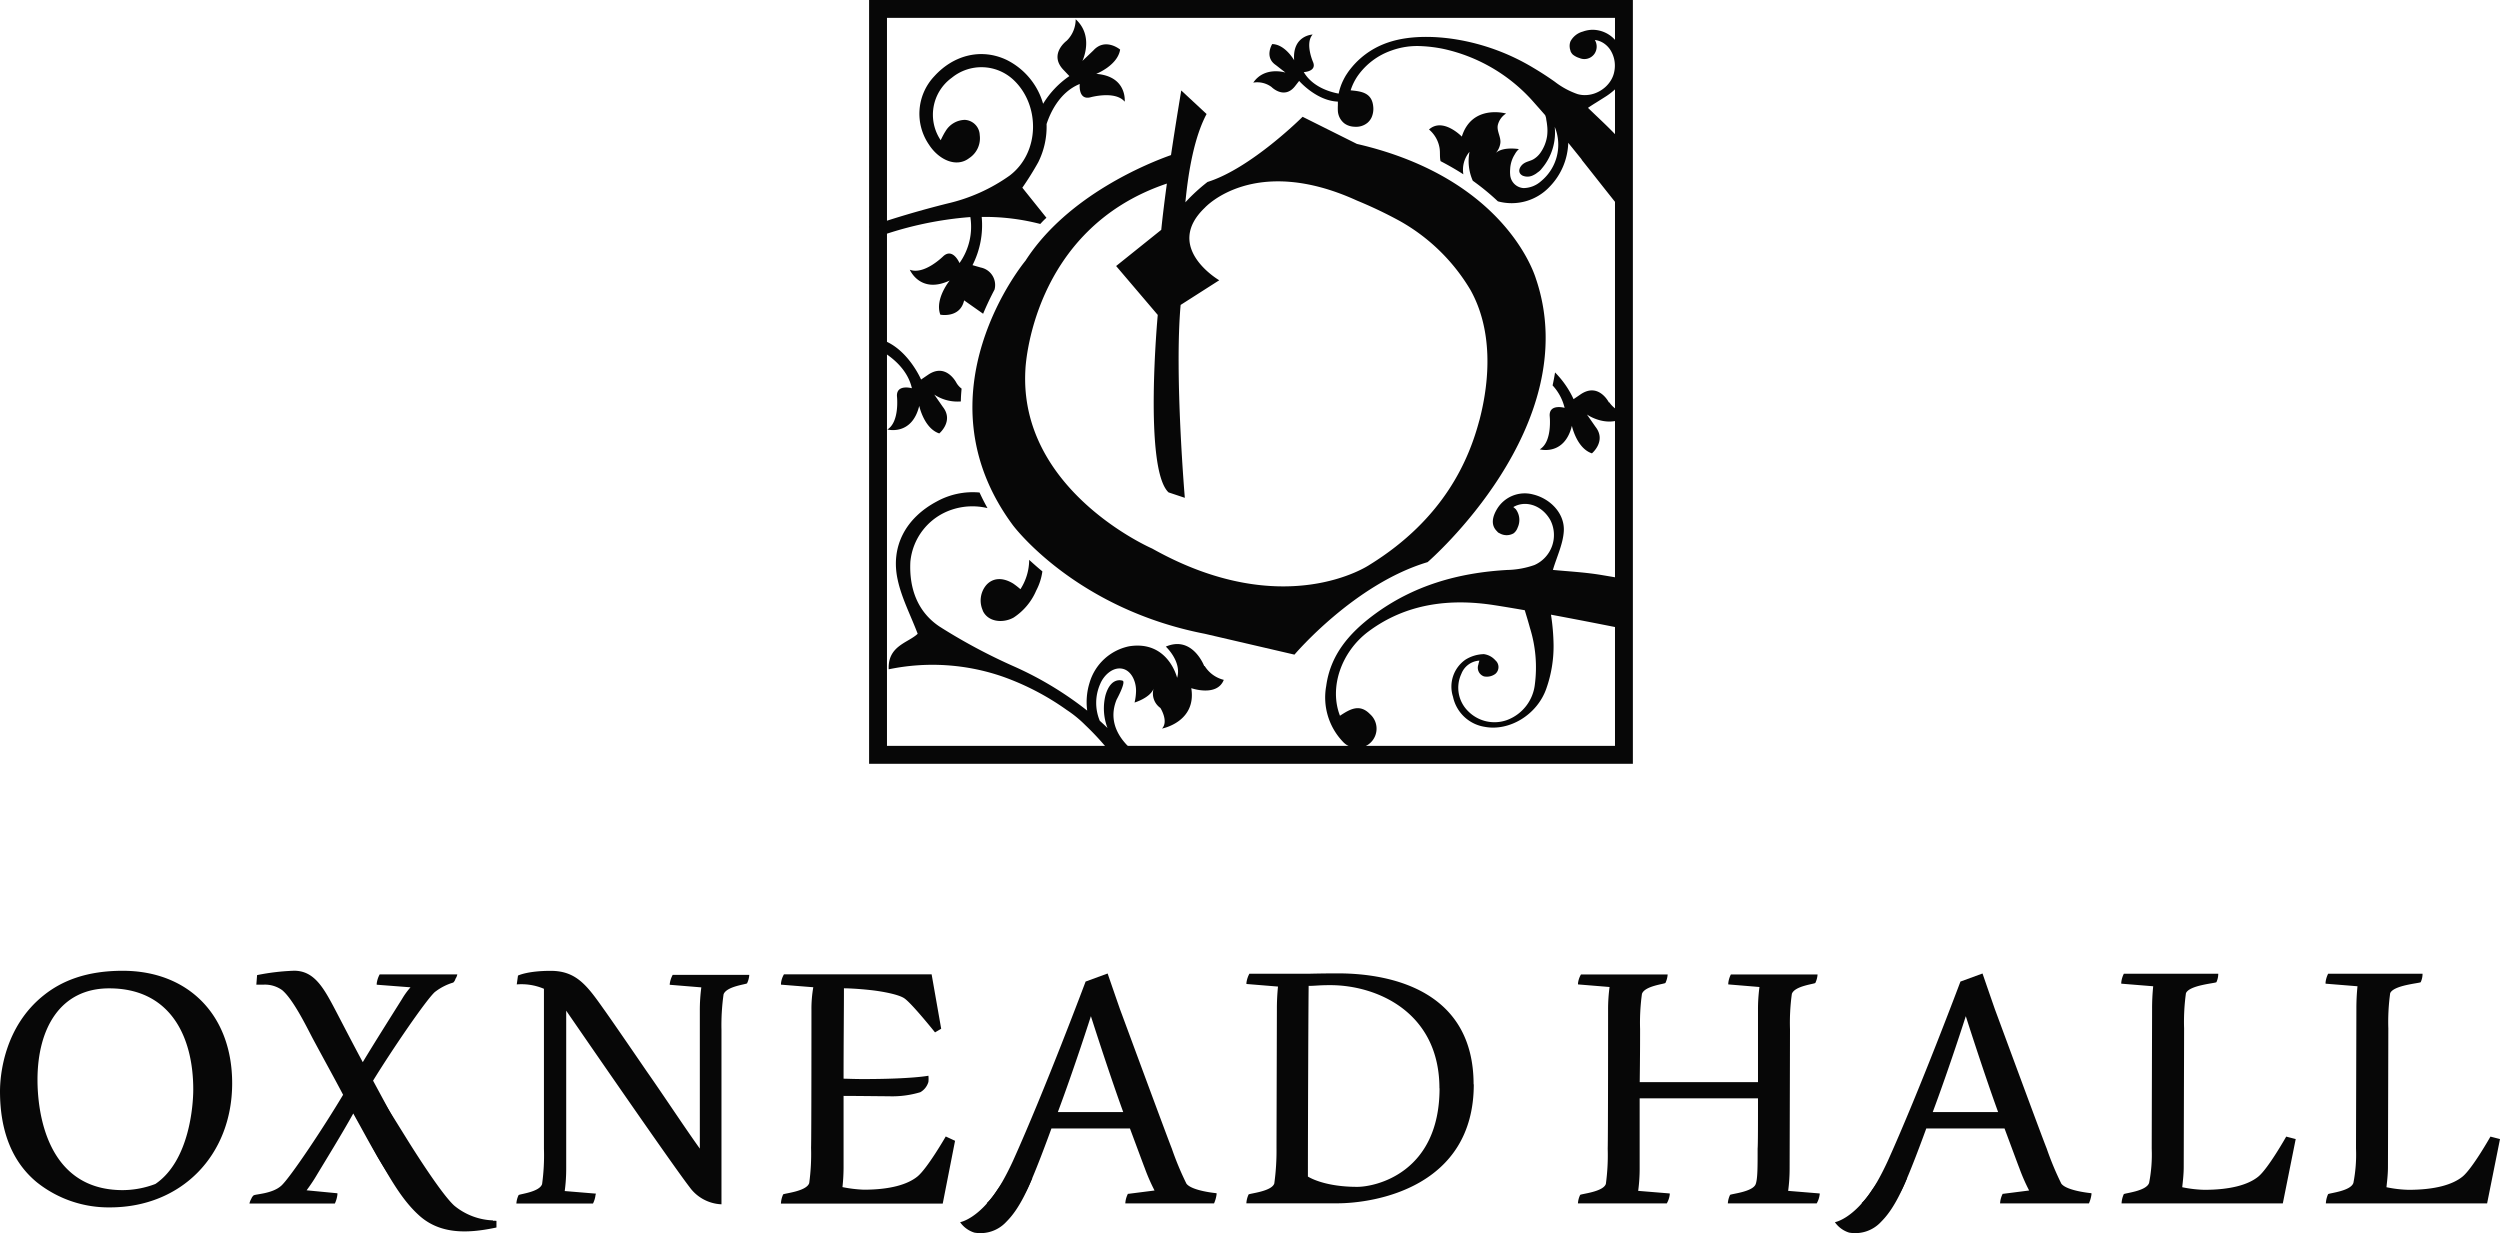
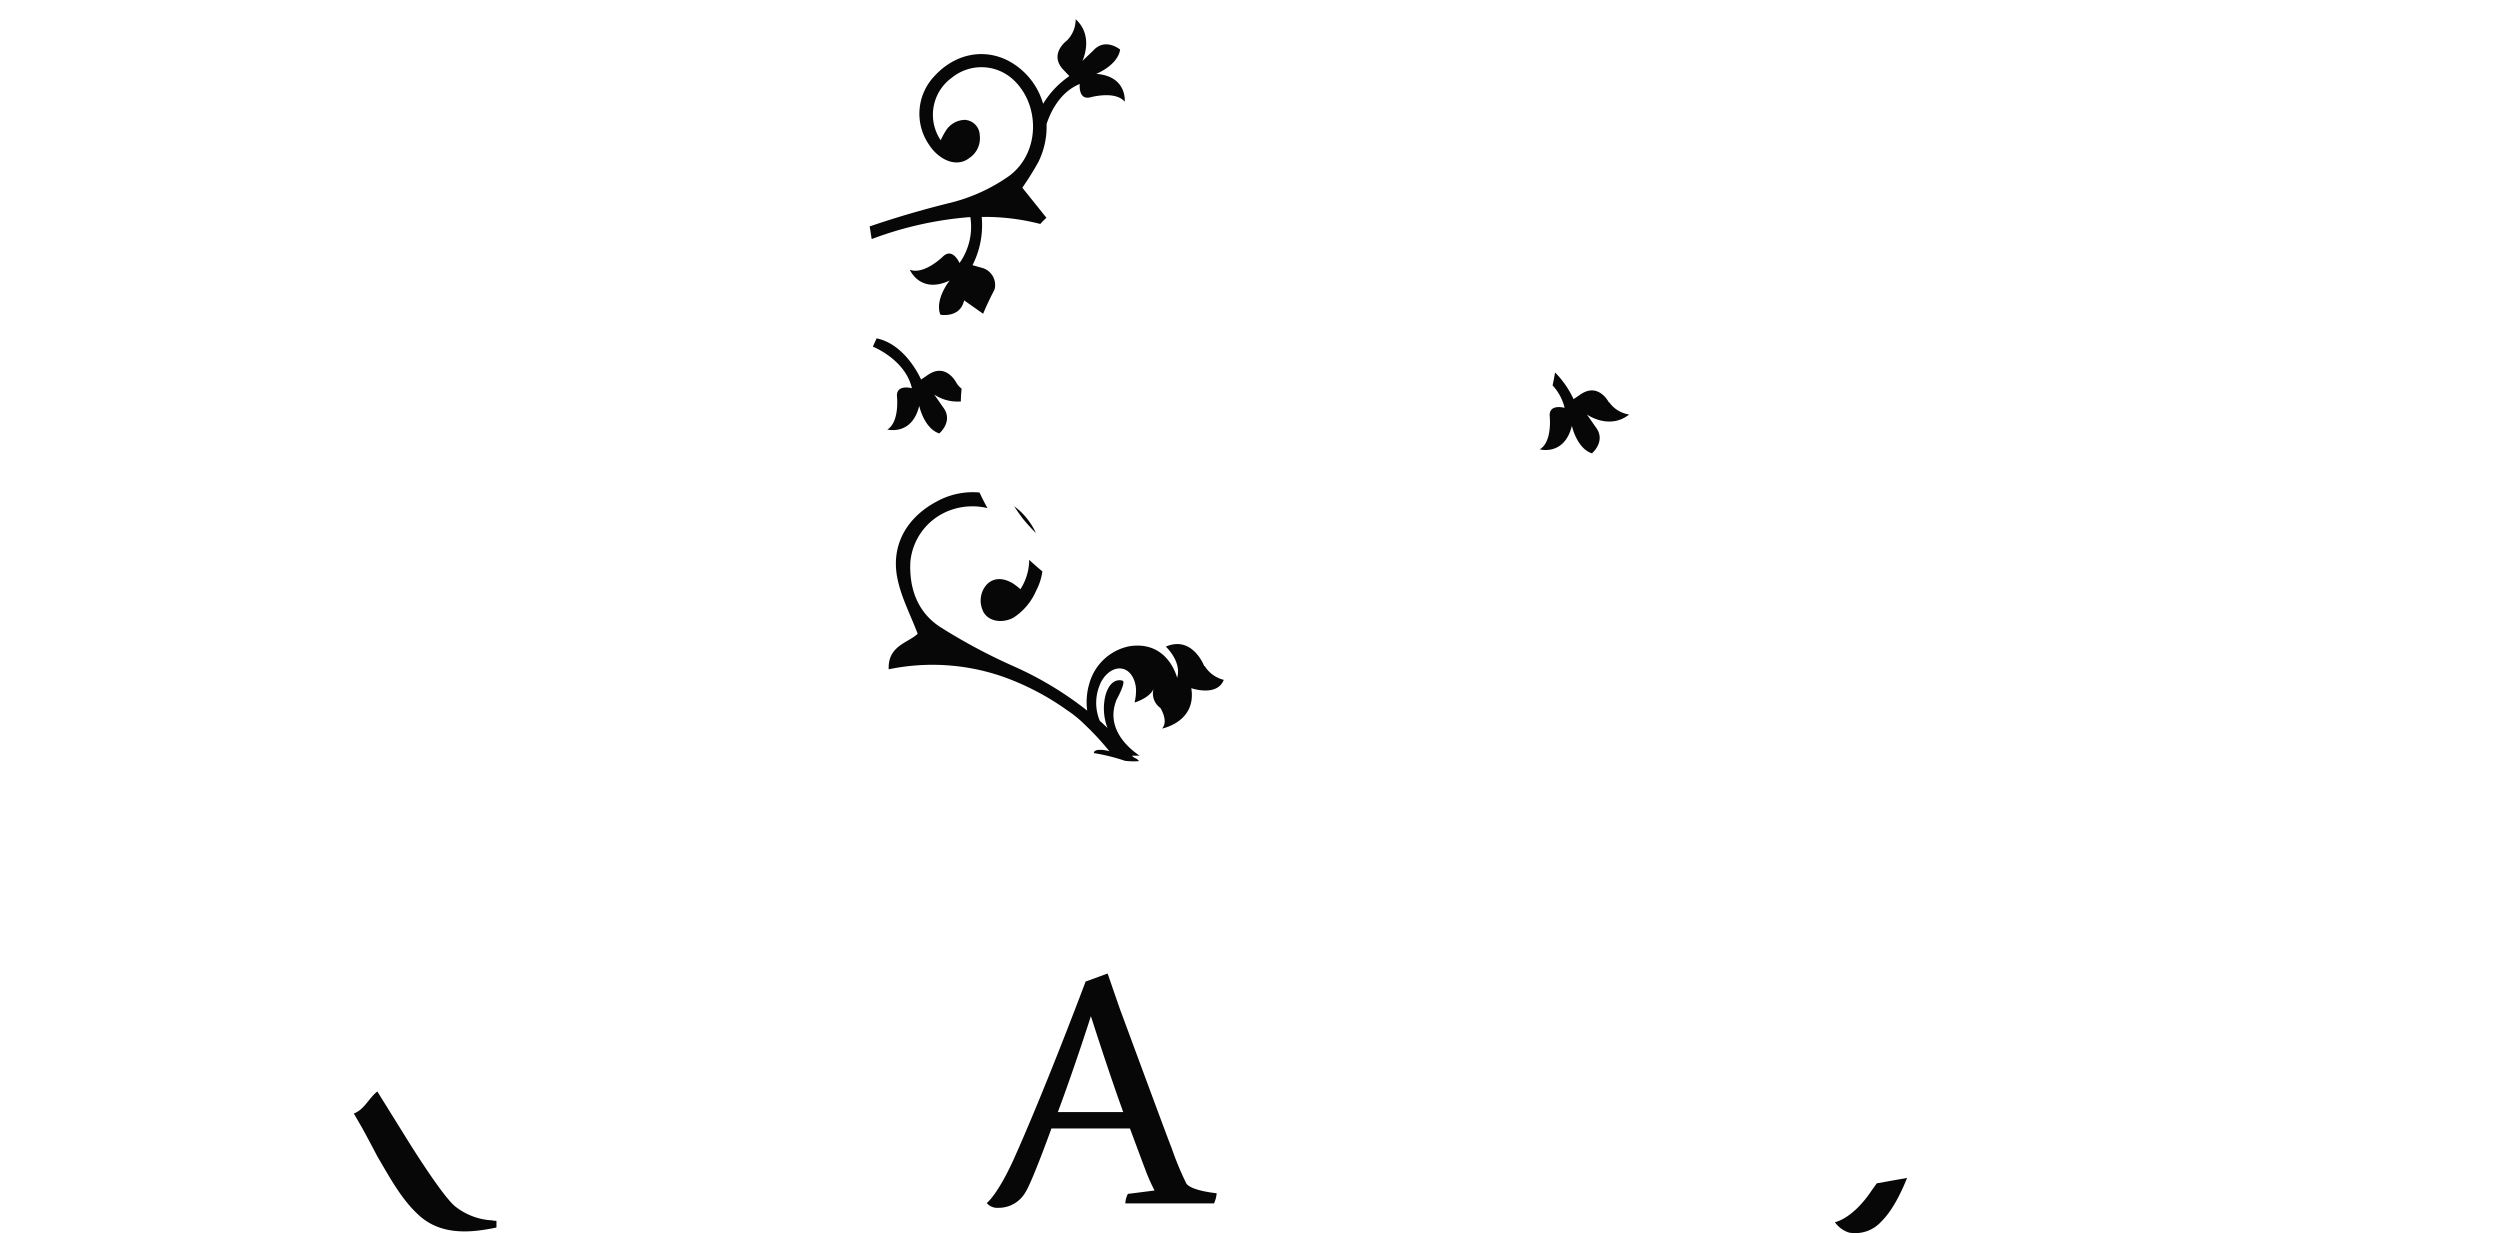
<svg xmlns="http://www.w3.org/2000/svg" class="svg oxnead-full" data-name="oxnead-full" viewBox="0 0 405.42 200.01" xml:space="preserve">
  <defs>
    <style>.cls-1{fill:#070707}</style>
  </defs>
-   <path class="cls-1" d="M37.65 175.66c0 11.68-8.22 20.14-19.84 20.14A18.64 18.64 0 0 1 6 191.75c-4-3.28-6-8.28-6-14.78 0-2.56.65-10.48 7.15-15.61 2.92-2.32 6.91-3.93 12.75-3.93 10.6 0 17.75 7.15 17.75 18.23m-6.31 1c0-8.52-3.69-16.38-13.64-16.38-7.92 0-11.62 6.49-11.62 14.84C6.08 180 7.39 193 19.9 193a15 15 0 0 0 5.3-1c5.6-3.81 6.14-13 6.14-15.31M121.51 158.09a3.71 3.71 0 0 1-.36 1.37c-.12.18-3.34.48-3.81 1.79A35.59 35.59 0 0 0 117 167v28.3a6.72 6.72 0 0 1-5.18-2.8c-3-3.87-20-28.6-20-28.6v25.56a26.93 26.93 0 0 1-.24 3.69l5.06.42a.47.47 0 0 1-.06.18 4.09 4.09 0 0 1-.42 1.43H83.74a3.68 3.68 0 0 1 .36-1.37c.12-.18 3.39-.48 3.81-1.79a34.12 34.12 0 0 0 .3-5.72v-25.95a9.32 9.32 0 0 0-4.41-.71l.2-1.43s1.49-.77 5.3-.77c4.17 0 5.9 2.38 8.64 6.26.65.89 3.57 5.12 6.91 10 2.92 4.17 6.2 9.17 8.64 12.57v-22.4a28.46 28.46 0 0 1 .24-3.75l-5.12-.42v-.12a4.19 4.19 0 0 1 .48-1.49h12.45ZM154.88 185l-2 10.19h-26.24a4.1 4.1 0 0 1 .36-1.49c.12-.18 3.81-.48 4.23-1.85a35.07 35.07 0 0 0 .3-5.72c.06-1.61.06-22.1.06-22.4a20.37 20.37 0 0 1 .3-3.63l-5.24-.42v-.18a3.63 3.63 0 0 1 .48-1.49h23.95l1.55 8.82-1 .59s-3.81-4.76-5-5.54c-1-.66-3.75-1.13-5.36-1.31-2.74-.3-4.41-.3-4.41-.3 0 3.28-.06 8.88-.06 14.66.54 0 1.73.06 3.16.06 7.92 0 10.6-.54 10.6-.54a5.17 5.17 0 0 1 0 1 2.84 2.84 0 0 1-1.31 1.67 15.8 15.8 0 0 1-5.06.66c-.54 0-5.78-.06-7.39-.06V189a30.16 30.16 0 0 1-.18 3.51 21.39 21.39 0 0 0 3.46.42c4.23 0 7.09-.83 8.7-2.14s4.59-6.49 4.59-6.49ZM239 175.84c0 16.68-16 19.3-22.16 19.3h-14.72a3.9 3.9 0 0 1 .36-1.43c.12-.18 3.75-.48 4.17-1.79a39.08 39.08 0 0 0 .36-5.72c0-1.61.06-22.22.06-22.52a35.61 35.61 0 0 1 .18-3.69l-5.12-.42v-.17a4.2 4.2 0 0 1 .48-1.49h9.65s2.15-.06 4.71-.06c8.82 0 22 2.92 22 18m-5.54.65c0-12.39-10.19-16.74-17.69-16.74-2 0-2.38.12-3.52.12-.06 5.54-.12 25.5-.12 30.92.48.3 3 1.67 8 1.67 3 0 13.35-2.26 13.35-16M295.09 193.72a3.74 3.74 0 0 1-.48 1.43H280.2a3.7 3.7 0 0 1 .36-1.37c.12-.18 3.75-.48 4.17-1.79.3-.89.3-2.68.3-5.72.06-.66.06-4.11.06-8.16H265.9v11.32a26.93 26.93 0 0 1-.24 3.69l5.12.42v.18a3.75 3.75 0 0 1-.48 1.43h-14.41a3.69 3.69 0 0 1 .36-1.37c.12-.18 3.75-.48 4.17-1.79a34.73 34.73 0 0 0 .3-5.72c.06-1.61.06-22.22.06-22.52a27 27 0 0 1 .24-3.69l-5.12-.42v-.18a3.75 3.75 0 0 1 .48-1.43h14.06a3.72 3.72 0 0 1-.36 1.37c-.12.18-3.4.48-3.81 1.79a34.21 34.21 0 0 0-.3 5.72c0 .66 0 4.35-.06 8.58h19.18v-11.74a26.82 26.82 0 0 1 .24-3.69l-5.06-.42v-.18a4.1 4.1 0 0 1 .42-1.43h14.06a3.72 3.72 0 0 1-.36 1.37c-.12.18-3.39.48-3.81 1.79a34.13 34.13 0 0 0-.3 5.72c0 1.61-.06 22.16-.06 22.52a26.93 26.93 0 0 1-.24 3.69l5.12.42v.18ZM372.29 184.72l-2.09 10.43h-26.15a4.11 4.11 0 0 1 .36-1.49c.12-.18 3.7-.48 4.11-1.85a24 24 0 0 0 .42-5.54c0-1.61.06-22.34.06-22.64a35.65 35.65 0 0 1 .18-3.69l-5.18-.42v-.18a4.1 4.1 0 0 1 .42-1.43h15.31a3.22 3.22 0 0 1-.3 1.37c-.18.18-4.41.48-4.94 1.79a34 34 0 0 0-.3 5.72c0 1.61-.06 22.1-.06 22.46 0 1.31-.18 2.62-.24 3.28a19.82 19.82 0 0 0 3.57.42c4.29 0 7.15-.83 8.76-2.14s4.53-6.49 4.53-6.49ZM405.42 184.72l-2.09 10.43h-26.15a4.13 4.13 0 0 1 .36-1.49c.12-.18 3.7-.48 4.11-1.85a24 24 0 0 0 .42-5.54c0-1.61.06-22.34.06-22.64a35.65 35.65 0 0 1 .18-3.69l-5.18-.42v-.18a4.1 4.1 0 0 1 .42-1.43h15.31a3.23 3.23 0 0 1-.3 1.37c-.18.18-4.41.48-4.95 1.79a34 34 0 0 0-.3 5.72c0 1.61-.06 22.1-.06 22.46 0 1.31-.18 2.62-.24 3.28a19.82 19.82 0 0 0 3.57.42c4.29 0 7.15-.83 8.76-2.14s4.53-6.49 4.53-6.49ZM70.89 194.78a.64.64 0 0 1-.78-.45c-.48-1.64-5.16-10.83-7.52-15.21l-2.09-3.87c3-4.89 8.52-13 10-14.36a9 9 0 0 1 3-1.55 1.24 1.24 0 0 0 .36-.6 2 2 0 0 0 .3-.72H61.57a4.19 4.19 0 0 0-.48 1.49v.18l5.48.42A12 12 0 0 0 65.2 162c-1.25 2-4.59 7.27-6.37 10.25-1.73-3.22-3.51-6.67-4.29-8.16-2-3.81-3.51-6.67-6.85-6.67a36.61 36.61 0 0 0-6 .71l-.12 1.55h1.19a4.76 4.76 0 0 1 3 .89c1.85 1.55 4.11 6.25 5 7.92 1.85 3.45 3.51 6.43 4.88 9.05-3.16 5.3-8.52 13.35-10 14.72s-4.29 1.37-4.53 1.61a1.4 1.4 0 0 0-.36.54 2.64 2.64 0 0 0-.3.77H54.3a4.61 4.61 0 0 0 .42-1.49v-.18l-5-.48s.89-1.19 1.49-2.21c1.61-2.68 4.23-6.91 6.08-10.25l1.25 2.26c2.38 4.35 4.11 7.39 5.78 9.35 3 3.4 5.18 3.57 6.79 3.57h.11c-.11-.32-.22-.64-.32-1" />
  <path class="cls-1" d="M80 197.91a10.45 10.45 0 0 1-6.34-2.4c-2.34-2.12-7.76-10.93-7.76-10.93L61.19 177c-1.42 1.12-2.08 2.92-3.81 3.58l1.07 1.85c.69 1.16 2.74 5.09 2.74 5.09 2 3.38 4 7.19 7 9.78 3.41 2.91 7.81 2.68 11.94 1.84l.38-.08v-1.07a2.09 2.09 0 0 0-.6 0M196.9 195.15h-14.41a3.87 3.87 0 0 1 .42-1.55h.09l4.23-.54a30.53 30.53 0 0 1-1.61-3.69c-.06-.12-1.07-2.86-2.38-6.37h-12.73s-3.16 8.76-4.23 10.37a5 5 0 0 1-4.41 2.5 2.22 2.22 0 0 1-1.85-.77s1.67-1.25 4.23-6.79c5.24-11.62 11.8-29.13 11.8-29.13l3.57-1.31s1.25 3.63 2 5.78c.12.3 7.75 21 8.4 22.58a48.64 48.64 0 0 0 2.38 5.72c.89 1.19 4.89 1.55 4.89 1.55v.18a5.19 5.19 0 0 1-.42 1.49m-14.72-14.83c-2.38-6.55-5.24-15.55-5.24-15.55s-2.62 8.22-5.36 15.55h10.6Z" />
-   <path class="cls-1" d="M162.49 191.9c-.24.35-.49.69-.72 1-3.17 4.82-6.07 5.3-6.07 5.3a4.41 4.41 0 0 0 2.31 1.69 5.69 5.69 0 0 0 5.16-1.73c.7-.71 2.33-2.38 4.24-7.14ZM338.77 195.15h-14.42a3.87 3.87 0 0 1 .42-1.55h.06l4.23-.54a30.53 30.53 0 0 1-1.61-3.69c-.06-.12-1.07-2.86-2.38-6.37h-12.69s-3.16 8.76-4.23 10.37a5 5 0 0 1-4.41 2.5 2.22 2.22 0 0 1-1.85-.77s1.67-1.25 4.23-6.79c5.24-11.62 11.8-29.13 11.8-29.13l3.58-1.31s1.25 3.63 2 5.78c.12.3 7.74 21 8.4 22.58a48.89 48.89 0 0 0 2.38 5.72c.89 1.19 4.89 1.55 4.89 1.55v.18a5.19 5.19 0 0 1-.42 1.49m-14.72-14.83c-2.38-6.55-5.24-15.55-5.24-15.55s-2.62 8.22-5.36 15.55h10.6Z" />
  <path class="cls-1" d="M304.35 191.9c-.24.35-.49.69-.72 1-3.17 4.82-6.07 5.3-6.07 5.3a4.41 4.41 0 0 0 2.31 1.69 5.69 5.69 0 0 0 5.16-1.73c.7-.71 2.33-2.38 4.24-7.14ZM159.36 99c.83 1.88 3.27 2.11 5 1.16a9.85 9.85 0 0 0 3.68-4.39 9.38 9.38 0 0 0 1-3.11c-.79-.65-1.5-1.28-2.14-1.87a8.86 8.86 0 0 1-1.42 4.76 12.38 12.38 0 0 0-1.18-.92c-2-1.21-3.52-.74-4.4.3a3.9 3.9 0 0 0-.52 4.07M168 86.45a11.54 11.54 0 0 0-2.54-3.54 12.27 12.27 0 0 0-1-.82c.41.63.85 1.27 1.32 1.9a27.59 27.59 0 0 0 2.22 2.46M159.43 50.88c.6-1.43 1.23-2.74 1.85-3.91a2.89 2.89 0 0 0-2.21-3.58l-1.36-.39a14.26 14.26 0 0 0 1.49-7.82 35.81 35.81 0 0 1 9.5 1.14c.32-.35.64-.69 1-1l-3.91-4.88a48.42 48.42 0 0 0 2.59-4.15 12.9 12.9 0 0 0 1.34-6.17c.53-1.62 2-5.13 5.38-6.5 0 0-.29 2.63 1.69 2.17 0 0 4.05-1.15 5.6.7 0 0 .44-4.13-4.62-4.51 0 0 3.47-1.36 3.88-3.94 0 0-2.4-2-4.34.14l-1.78 1.7s1.95-4-1.09-6.76A4.86 4.86 0 0 1 173 6.59s-3 2.18-.53 4.75l.95 1a14.68 14.68 0 0 0-4.26 4.49 11.43 11.43 0 0 0-5.91-7.11c-4-1.91-8.51-.89-11.71 2.62a8.85 8.85 0 0 0-.88 11.13c1.58 2.44 4.44 3.79 6.53 2.16a3.85 3.85 0 0 0 1.69-3.73 2.55 2.55 0 0 0-2.41-2.46 3.74 3.74 0 0 0-3.16 1.88c-.2.29-.53.94-.76 1.42a7.4 7.4 0 0 1 1.8-10.13 7.6 7.6 0 0 1 10 .34c4.34 4.06 4.33 11.79-.64 15.54A28.37 28.37 0 0 1 153.65 33q-6.41 1.6-12.62 3.72c.12.68.22 1.37.33 2.05a57.71 57.71 0 0 1 16-3.57 10.16 10.16 0 0 1-1.76 7.46s-1.07-2.53-2.63-1.11c0 0-3.09 3.09-5.43 2.19 0 0 1.69 4 6.47 1.75 0 0-2.46 3-1.52 5.54 0 0 3.2.63 3.86-2.32M260.91 65.26s-1.66-3.31-4.6-1.3l-1.13.77a15.07 15.07 0 0 0-3-4.33q-.17 1.06-.4 2.1a8.17 8.17 0 0 1 1.95 3.64s-2.54-.72-2.42 1.32c0 0 .47 4.18-1.61 5.41 0 0 4 1.11 5.21-3.82 0 0 .77 3.65 3.25 4.47 0 0 2.39-2 .58-4.3l-1.39-2s3.61 2.57 6.85 0a4.86 4.86 0 0 1-3.25-2M143.86 69.64s4 1.11 5.21-3.82c0 0 .77 3.65 3.25 4.47 0 0 2.39-2 .58-4.3l-1.39-2a6.8 6.8 0 0 0 4.31 1.11c0-.7.06-1.4.12-2.08a3.16 3.16 0 0 1-.84-.94s-1.66-3.31-4.6-1.3l-1.13.77s-2.43-5.7-7.21-6.68l-.61 1.34s5.28 2.1 6.33 6.75c0 0-2.54-.72-2.42 1.32 0 0 .47 4.18-1.61 5.41" />
  <path class="cls-1" d="M195.28 108s-1.9-5-6.22-3.14c0 0 2.63 2.44 1.83 5.06 0 0-1.44-6.09-7.74-5.12a8.45 8.45 0 0 0-6.45 5.9 10.51 10.51 0 0 0-.39 4.54 55.67 55.67 0 0 0-11.79-7.13 92.38 92.38 0 0 1-12.05-6.43c-3.65-2.37-5.05-6.22-4.84-10.55a9.87 9.87 0 0 1 6.79-8.5 10.5 10.5 0 0 1 5.72-.23c-.48-.85-.9-1.69-1.29-2.53a12.07 12.07 0 0 0-6.93 1.45c-5 2.66-7.51 7.25-6.36 12.62.63 3 2.09 5.76 3.26 8.84-1.55 1.48-4.87 1.93-4.7 5.76a34.82 34.82 0 0 1 18.5 1.19 42.08 42.08 0 0 1 10.38 5.41 18.78 18.78 0 0 1 3 2.45 43.89 43.89 0 0 1 3.92 4.25c-.39-.17-2.56-.56-2.52.29a30.59 30.59 0 0 1 5 1.24 10.65 10.65 0 0 0 2.31.06c-.38-.54-.85-.46-1.13-.88h1.23c-1.48-1-5.7-4.27-3.73-9.1 0 0 1.51-2.75 1-3.05 0 0-1.89-.79-2.8 2.33a8.91 8.91 0 0 0 .32 5.33c-.41-.4-.82-.79-1.25-1.17a7.55 7.55 0 0 1 .08-6c.54-1.31 1.95-2.72 3.5-2.46s2.32 2.1 2.3 3.61a8.68 8.68 0 0 1-.24 1.89s2.51-.75 3.08-2.24a2.87 2.87 0 0 0 1.11 3.12s1.37 2.16.26 3.34c0 0 5.63-1.06 4.75-6.55 0 0 4.17 1.46 5.27-1.35a5.06 5.06 0 0 1-3.09-2.23" />
-   <path class="cls-1" d="M249.12 45.34s-4.4-16.3-29.07-22l-8.81-4.4s-8.37 8.37-15.42 10.57a28.93 28.93 0 0 0-3.59 3.3c.49-5.14 1.47-10.63 3.44-14.32l-4.11-3.82c0 .06-.82 4.84-1.66 10.48-3.5 1.24-16.76 6.48-23.6 17.13 0 0-17.91 21.44-2.05 42.88 0 0 10 13.51 31.13 17.62l14.54 3.38s9.69-11.45 21.59-15c0 0 25.55-22 17.62-45.81m-9.23 22.82c-1.66 6.29-5.65 15.92-17.81 23.43 0 0-13.8 9.4-35.24-2.64 0 0-21.73-9.4-20.56-29.07 0 0 .86-22.69 22.94-30.12-.36 2.66-.69 5.29-.91 7.5L181 43.14l6.75 7.93S185.44 76 189.5 79.85l2.64.88s-1.7-19.94-.68-31.28l6.26-4s-9.1-5.29-2.35-11.75c0 0 7.93-8.81 24.67-1.18a69.9 69.9 0 0 1 7 3.34A30.93 30.93 0 0 1 238.45 47c3.57 6.37 3.26 14.33 1.45 21.2" />
-   <path class="cls-1" d="M264.8 123.86H140.94V0H264.8v123.86Zm-121-2.9h118.1V2.9H143.84V121Z" />
-   <path class="cls-1" d="m263 93.8-3.27-.55c-2.8-.47-5.66-.6-7.9-.83.65-2.18 1.65-4.21 1.77-6.3.16-2.85-2.19-5.27-5-5.94a5.25 5.25 0 0 0-5.81 2.33c-.8 1.32-1.06 2.67 0 3.67a.81.81 0 0 0 .4.3 2.25 2.25 0 0 0 2.28 0 2 2 0 0 0 .64-.91 2.93 2.93 0 0 0-.3-3s-.21-.19-.4-.34c1.89-1.11 4.57-.41 6 2.1a5.32 5.32 0 0 1-2.55 7.29 14.09 14.09 0 0 1-4.44.81c-7.93.45-15.28 2.52-21.73 7.35-3.9 2.92-6.94 6.43-7.62 11.46a10.39 10.39 0 0 0 2.75 9.09 3.14 3.14 0 1 0 4.34-4.53c-1.7-1.75-3.3-.75-4.86.27-1.79-4.61.23-10.37 4.59-13.64 6.14-4.59 13.25-5.4 20.38-4.3 1.49.23 3.17.51 5 .83.3 1 .58 1.91.84 2.87a21.47 21.47 0 0 1 .8 9.12 7 7 0 0 1-4.53 5.82 6 6 0 0 1-6.34-1.48 5.32 5.32 0 0 1-1.06-6 3.35 3.35 0 0 1 2.93-2.16c-.08.29-.14.47-.17.66a1.48 1.48 0 0 0 .92 1.9 2.32 2.32 0 0 0 1.84-.41 1.45 1.45 0 0 0 0-2.2 3 3 0 0 0-1.87-1 5.87 5.87 0 0 0-3 .91 5.33 5.33 0 0 0-2 6 6.24 6.24 0 0 0 5.15 4.88c3.94.75 8.51-1.92 10-6.25a20.61 20.61 0 0 0 1.16-7 35.35 35.35 0 0 0-.42-4.94c3.81.71 7.92 1.51 11.82 2.29 0 0 1.19-8-.44-8.26M262.86 22.82l-.14-.18c-1.31-1.46-2.75-2.81-4-4l-1.2-1.15c.43-.3.87-.58 1.31-.85l1.3-.82a11.27 11.27 0 0 0 2.28-1.82 5.06 5.06 0 0 0 1.05-4.49 6.6 6.6 0 0 0-1.26-2.68 4.93 4.93 0 0 0-4-2 4.75 4.75 0 0 0-1.51.29 3.2 3.2 0 0 0-2 1.57 2 2 0 0 0-.13 1 1.44 1.44 0 0 0 .11.47s0 .05 0 .08a1.65 1.65 0 0 0 .39.61 3.15 3.15 0 0 0 1.07.56 2 2 0 0 0 2.43-.67 2.08 2.08 0 0 0 .07-2.26 3.41 3.41 0 0 1 1.41.51 3.8 3.8 0 0 1 1.09 1.08 4.76 4.76 0 0 1 .68 3.4 4.28 4.28 0 0 1-.73 1.8 5 5 0 0 1-.64.75 5.23 5.23 0 0 1-1.22.86 4.81 4.81 0 0 1-2.42.54 4.36 4.36 0 0 1-1-.17 13 13 0 0 1-3.67-2q-1.68-1.19-3.42-2.22a35.35 35.35 0 0 0-12.39-4.61 32 32 0 0 0-4.05-.42c-4.5-.14-8.71.64-12.09 3.87-.25.24-.48.49-.71.74l-.22.26q-.21.25-.41.51c-.13.17-.25.34-.36.51s-.21.31-.3.47-.21.37-.3.56l-.09.18a8.87 8.87 0 0 0-.7 2.08c-1.38-.25-4.23-1.06-5.66-3.49 0 0 2.11-.07 1.52-1.59 0 0-1.37-3.07-.08-4.5 0 0-3.32.13-3 4.17 0 0-1.47-2.59-3.56-2.62 0 0-1.33 2.12.6 3.41l1.55 1.21s-3.37-1.08-5.22 1.63a3.88 3.88 0 0 1 2.95.7s2.07 2.11 3.82-.12l.67-.86s2.78 3.22 6.28 3.36v.61a8.82 8.82 0 0 0 0 .91 2.78 2.78 0 0 0 1.04 2 2.66 2.66 0 0 0 .47.28 3 3 0 0 0 1.12.27 3.57 3.57 0 0 0 .63 0 2.87 2.87 0 0 0 1.57-.66 2.56 2.56 0 0 0 .64-.86 3.43 3.43 0 0 0 .26-1.78c-.22-2.24-1.95-2.44-3.66-2.6a8.93 8.93 0 0 1 1.11-2.29 11.16 11.16 0 0 1 5.52-4.17 12.37 12.37 0 0 1 1.76-.49 12.23 12.23 0 0 1 2.78-.23 22.8 22.8 0 0 1 3.92.47 27.23 27.23 0 0 1 14.27 8.26l1 1.13.18.2 1 1.14a2.19 2.19 0 0 1 .19.77 8.31 8.31 0 0 1 .13.85 7.08 7.08 0 0 1 0 1.78 6.32 6.32 0 0 1-1.1 2.73 3.71 3.71 0 0 1-1.07 1c-.49.3-1.08.37-1.56.68-.71.44-1.21 1.48-.25 2a2 2 0 0 0 1.59 0 3.5 3.5 0 0 0 .87-.53 2.45 2.45 0 0 0 .66-.62 9 9 0 0 0 2.09-6.83v.05a7.65 7.65 0 0 1-2.22 8.84 4.32 4.32 0 0 1-2.82 1.11 2.32 2.32 0 0 1-2.18-2.2 4.65 4.65 0 0 1 0-.86 4.92 4.92 0 0 1 .33-1.58 4.87 4.87 0 0 1 .44-.86 2.86 2.86 0 0 1 .65-.82s-2.58-.45-3.75.63a3 3 0 0 0 .72-1.49c.2-1-.58-2-.4-3a3.06 3.06 0 0 1 1.35-1.91s-5.51-1.57-7.18 3.74c0 0-3.07-3.17-5.32-1.15a5 5 0 0 1 1.71 3c.12.71 0 1.42.16 2.13 1.32.69 2.56 1.4 3.7 2.14a4.51 4.51 0 0 1 1-3.65 7.84 7.84 0 0 0 .53 4.69 38.66 38.66 0 0 1 4.07 3.34 8.45 8.45 0 0 0 8.41-2.39 10.66 10.66 0 0 0 3-7.11l.05.07 2.13 2.64v.05c1.5 1.88 3 3.8 4.48 5.66l1.93 2.43.09.19.68.81c1.26 1.59.77-9.83-.82-12.2" />
</svg>